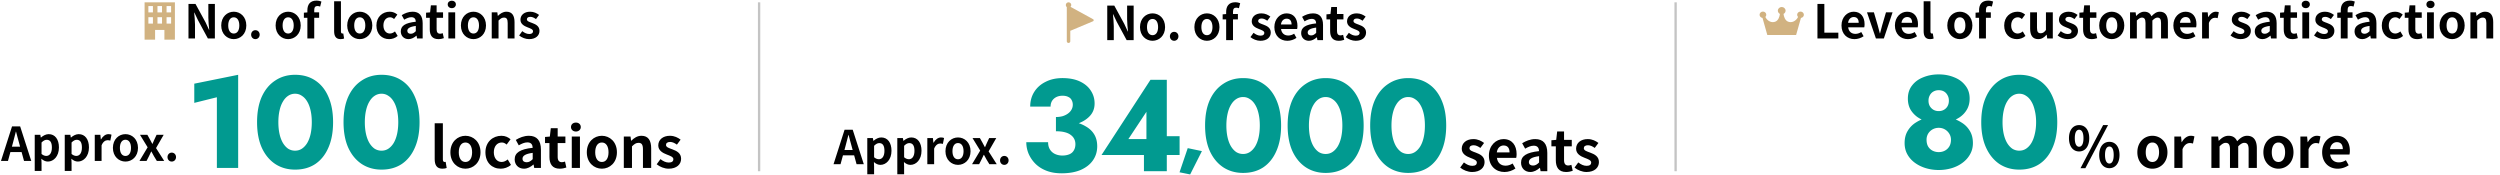
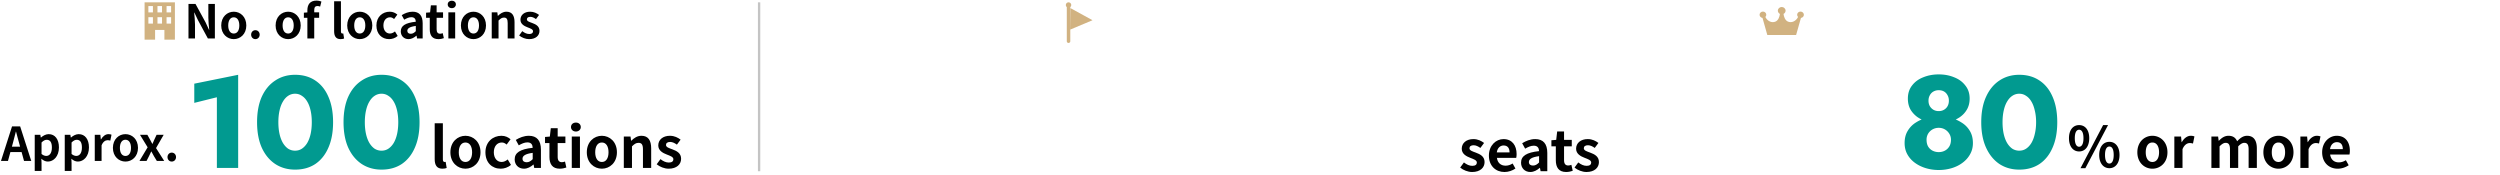
<svg xmlns="http://www.w3.org/2000/svg" width="1072" height="75" fill="none">
  <path fill="#D1B281" d="M63.625 7.379h1.95v2.734h-1.95zm3.9 0h1.95v2.734h-1.95zm3.9 0h1.95v2.734h-1.95zm-7.8-4.784h1.95v2.733h-1.95zm3.9 0h1.95v2.733h-1.95zm3.9 0h1.95v2.733h-1.95zM62 1v16h4.502v-4.151h3.996V17H75V1z" />
  <path fill="#000" d="M80.82 16.5V1.7h3.02l4.3 7.88 1.48 3.2h.1c-.16-1.54-.38-3.5-.38-5.18V1.7h2.8v14.8h-3l-4.28-7.92-1.5-3.18h-.1c.14 1.6.36 3.46.36 5.16v5.94zm19.42.28c-2.8 0-5.38-2.16-5.38-5.86 0-3.74 2.58-5.9 5.38-5.9s5.38 2.16 5.38 5.9c0 3.7-2.58 5.86-5.38 5.86m0-2.4c1.52 0 2.38-1.36 2.38-3.46 0-2.12-.86-3.5-2.38-3.5s-2.38 1.38-2.38 3.5c0 2.1.86 3.46 2.38 3.46m9.266 2.4c-1.04 0-1.82-.84-1.82-1.92s.78-1.92 1.82-1.92c1.06 0 1.84.84 1.84 1.92s-.78 1.92-1.84 1.92m14.055 0c-2.8 0-5.38-2.16-5.38-5.86 0-3.74 2.58-5.9 5.38-5.9s5.38 2.16 5.38 5.9c0 3.7-2.58 5.86-5.38 5.86m0-2.4c1.52 0 2.38-1.36 2.38-3.46 0-2.12-.86-3.5-2.38-3.5s-2.38 1.38-2.38 3.5c0 2.1.86 3.46 2.38 3.46M137.823.66l-.54 2.16c-.38-.14-.82-.24-1.18-.24-.88 0-1.36.52-1.36 1.76v.96h2.1v2.32h-2.1v8.88h-2.94V7.62h-1.5V5.44l1.5-.12V4.4c0-2.34 1.08-4.14 3.9-4.14.86 0 1.62.2 2.12.4m8.212 16.12c-2.04 0-2.76-1.34-2.76-3.42V.54h2.92V13.5c0 .66.32.88.6.88.12 0 .2 0 .4-.04l.36 2.18c-.34.14-.84.26-1.52.26m8.229 0c-2.8 0-5.38-2.16-5.38-5.86 0-3.74 2.58-5.9 5.38-5.9s5.38 2.16 5.38 5.9c0 3.7-2.58 5.86-5.38 5.86m0-2.4c1.52 0 2.38-1.36 2.38-3.46 0-2.12-.86-3.5-2.38-3.5s-2.38 1.38-2.38 3.5c0 2.1.86 3.46 2.38 3.46m12.599 2.4c-3.1 0-5.46-2.16-5.46-5.86 0-3.74 2.68-5.9 5.72-5.9 1.38 0 2.44.54 3.26 1.24l-1.4 1.9c-.56-.48-1.08-.74-1.72-.74-1.7 0-2.86 1.38-2.86 3.5 0 2.1 1.16 3.46 2.78 3.46.8 0 1.56-.38 2.18-.9l1.16 1.94c-1.06.94-2.42 1.36-3.66 1.36m8.313 0c-2 0-3.32-1.42-3.32-3.32 0-2.4 1.94-3.66 6.44-4.14-.04-1.1-.52-1.94-1.9-1.94-1.04 0-2.04.46-3.08 1.06l-1.06-1.94c1.32-.82 2.92-1.48 4.68-1.48 2.84 0 4.3 1.7 4.3 4.94v6.54h-2.4l-.22-1.2h-.06c-.98.84-2.1 1.48-3.38 1.48m.96-2.3c.84 0 1.46-.4 2.16-1.1v-2.26c-2.72.36-3.64 1.1-3.64 2.1 0 .88.62 1.26 1.48 1.26m11.825 2.3c-2.66 0-3.68-1.68-3.68-4.2V7.62h-1.58V5.44l1.72-.14.34-3h2.46v3h2.76v2.32h-2.76v4.96c0 1.28.52 1.88 1.52 1.88.36 0 .8-.12 1.1-.24l.48 2.14c-.6.2-1.38.42-2.36.42m4.299-.28V5.3h2.92v11.2zm1.48-13c-1.02 0-1.76-.68-1.76-1.6 0-.96.74-1.6 1.76-1.6 1 0 1.74.64 1.74 1.6 0 .92-.74 1.6-1.74 1.6m9.274 13.28c-2.8 0-5.38-2.16-5.38-5.86 0-3.74 2.58-5.9 5.38-5.9s5.38 2.16 5.38 5.9c0 3.7-2.58 5.86-5.38 5.86m0-2.4c1.52 0 2.38-1.36 2.38-3.46 0-2.12-.86-3.5-2.38-3.5s-2.38 1.38-2.38 3.5c0 2.1.86 3.46 2.38 3.46m7.839 2.12V5.3h2.4l.2 1.48h.08c.98-.96 2.12-1.76 3.64-1.76 2.42 0 3.46 1.68 3.46 4.5v6.98h-2.94V9.88c0-1.72-.48-2.34-1.58-2.34-.92 0-1.5.44-2.34 1.26v7.7zm16.013.28c-1.5 0-3.16-.66-4.26-1.58l1.34-1.84c1 .78 1.96 1.22 3 1.22 1.12 0 1.62-.48 1.62-1.18 0-.84-1.16-1.22-2.34-1.68-1.42-.54-3.06-1.4-3.06-3.26 0-2.02 1.64-3.44 4.16-3.44 1.64 0 2.88.68 3.82 1.38l-1.32 1.78c-.8-.56-1.58-.96-2.42-.96-1 0-1.48.44-1.48 1.08 0 .82 1.1 1.12 2.28 1.56 1.48.56 3.12 1.3 3.12 3.38 0 1.96-1.54 3.54-4.46 3.54M5.1 62.9h3.52l-.44-1.62c-.46-1.54-.86-3.24-1.3-4.84H6.8c-.38 1.62-.82 3.3-1.26 4.84zm5.2 6.1-1.04-3.8h-4.8L3.42 69h-3l4.74-14.8h3.48L13.4 69zm4.592 4.3V57.8h2.4l.2 1.16h.08c.94-.8 2.1-1.44 3.3-1.44 2.76 0 4.4 2.26 4.4 5.7 0 3.84-2.3 6.06-4.76 6.06-.98 0-1.92-.44-2.78-1.22l.08 1.84v3.4zm4.96-6.44c1.36 0 2.4-1.16 2.4-3.6 0-2.14-.68-3.32-2.22-3.32-.76 0-1.44.38-2.22 1.16v4.92c.72.62 1.44.84 2.04.84m7.912 6.44V57.8h2.4l.2 1.16h.08c.94-.8 2.1-1.44 3.3-1.44 2.76 0 4.4 2.26 4.4 5.7 0 3.84-2.3 6.06-4.76 6.06-.98 0-1.92-.44-2.78-1.22l.08 1.84v3.4zm4.96-6.44c1.36 0 2.4-1.16 2.4-3.6 0-2.14-.68-3.32-2.22-3.32-.76 0-1.44.38-2.22 1.16v4.92c.72.62 1.44.84 2.04.84m7.91 2.14V57.8h2.4l.2 1.98h.08c.82-1.46 2.02-2.26 3.18-2.26.62 0 .98.1 1.32.24l-.52 2.54c-.38-.12-.7-.18-1.16-.18-.88 0-1.94.58-2.58 2.2V69zm13.157.28c-2.8 0-5.38-2.16-5.38-5.86 0-3.74 2.58-5.9 5.38-5.9s5.38 2.16 5.38 5.9c0 3.7-2.58 5.86-5.38 5.86m0-2.4c1.52 0 2.38-1.36 2.38-3.46 0-2.12-.86-3.5-2.38-3.5s-2.38 1.38-2.38 3.5c0 2.1.86 3.46 2.38 3.46M59.804 69l3.5-5.84-3.28-5.36h3.16l1.12 2c.32.62.66 1.26 1 1.88h.08c.26-.62.56-1.26.82-1.88l.94-2h3.04l-3.28 5.7 3.5 5.5h-3.16l-1.24-2.04c-.36-.66-.72-1.34-1.08-1.98h-.1c-.32.64-.62 1.3-.94 1.98L62.844 69zm13.838.28c-1.04 0-1.82-.84-1.82-1.92s.78-1.92 1.82-1.92c1.06 0 1.84.84 1.84 1.92s-.78 1.92-1.84 1.92" />
  <path fill="#019A90" d="M83.308 44.112V35.88l18.816-3.808V72h-9.128V41.704zM119.36 52.4q0 2.745.504 5.04.505 2.24 1.456 3.864.953 1.568 2.24 2.464a5.5 5.5 0 0 0 2.968.84q1.625 0 2.912-.84 1.344-.896 2.296-2.464.952-1.624 1.456-3.864.504-2.295.504-5.04t-.504-4.984q-.504-2.296-1.456-3.864-.952-1.624-2.296-2.464-1.287-.896-2.912-.896a5.24 5.24 0 0 0-2.968.896q-1.287.84-2.24 2.464-.951 1.568-1.456 3.864-.504 2.24-.504 4.984m-9.128 0q0-6.384 2.016-10.92 2.073-4.536 5.768-6.944 3.697-2.464 8.512-2.464 5.04 0 8.68 2.464 3.64 2.408 5.6 6.944 2.016 4.536 2.016 10.92t-2.016 10.92q-1.96 4.536-5.6 7-3.64 2.408-8.68 2.408-4.815 0-8.512-2.408-3.695-2.464-5.768-7-2.016-4.536-2.016-10.92m46.206 0q0 2.745.504 5.04.505 2.24 1.456 3.864.953 1.568 2.24 2.464a5.5 5.5 0 0 0 2.968.84q1.625 0 2.912-.84 1.344-.896 2.296-2.464.952-1.624 1.456-3.864.504-2.295.504-5.04t-.504-4.984q-.504-2.296-1.456-3.864-.952-1.624-2.296-2.464-1.287-.896-2.912-.896a5.24 5.24 0 0 0-2.968.896q-1.287.84-2.24 2.464-.952 1.568-1.456 3.864-.504 2.24-.504 4.984m-9.128 0q0-6.384 2.016-10.92 2.073-4.536 5.768-6.944 3.697-2.464 8.512-2.464 5.04 0 8.68 2.464 3.64 2.408 5.6 6.944 2.016 4.536 2.016 10.92t-2.016 10.92q-1.96 4.536-5.6 7-3.64 2.408-8.68 2.408-4.815 0-8.512-2.408-3.695-2.464-5.768-7-2.016-4.536-2.016-10.92" />
  <path fill="#000" d="M189.708 72.336c-2.448 0-3.312-1.608-3.312-4.104V52.848h3.504V68.4c0 .792.384 1.056.72 1.056.144 0 .24 0 .48-.048l.432 2.616c-.408.168-1.008.312-1.824.312m9.874 0c-3.36 0-6.456-2.592-6.456-7.032 0-4.488 3.096-7.08 6.456-7.08s6.456 2.592 6.456 7.08c0 4.44-3.096 7.032-6.456 7.032m0-2.88c1.824 0 2.856-1.632 2.856-4.152 0-2.544-1.032-4.2-2.856-4.2s-2.856 1.656-2.856 4.2c0 2.52 1.032 4.152 2.856 4.152m15.12 2.88c-3.72 0-6.552-2.592-6.552-7.032 0-4.488 3.216-7.08 6.864-7.08 1.656 0 2.928.648 3.912 1.488l-1.68 2.28c-.672-.576-1.296-.888-2.064-.888-2.04 0-3.432 1.656-3.432 4.2 0 2.52 1.392 4.152 3.336 4.152.96 0 1.872-.456 2.616-1.08l1.392 2.328c-1.272 1.128-2.904 1.632-4.392 1.632m9.975 0c-2.4 0-3.984-1.704-3.984-3.984 0-2.88 2.328-4.392 7.728-4.968-.048-1.32-.624-2.328-2.28-2.328-1.248 0-2.448.552-3.696 1.272L221.173 60c1.584-.984 3.504-1.776 5.616-1.776 3.408 0 5.16 2.04 5.16 5.928V72h-2.88l-.264-1.44h-.072c-1.176 1.008-2.52 1.776-4.056 1.776m1.152-2.76c1.008 0 1.752-.48 2.592-1.32v-2.712c-3.264.432-4.368 1.32-4.368 2.52 0 1.056.744 1.512 1.776 1.512m14.19 2.76c-3.192 0-4.416-2.016-4.416-5.04v-5.952h-1.896v-2.616l2.064-.168.408-3.6h2.952v3.6h3.312v2.784h-3.312v5.952c0 1.536.624 2.256 1.824 2.256.432 0 .96-.144 1.32-.288l.576 2.568c-.72.24-1.656.504-2.832.504m5.158-.336V58.56h3.504V72zm1.776-15.6c-1.224 0-2.112-.816-2.112-1.92 0-1.152.888-1.92 2.112-1.92 1.2 0 2.088.768 2.088 1.92 0 1.104-.888 1.92-2.088 1.92m11.129 15.936c-3.36 0-6.456-2.592-6.456-7.032 0-4.488 3.096-7.08 6.456-7.08s6.456 2.592 6.456 7.08c0 4.44-3.096 7.032-6.456 7.032m0-2.88c1.824 0 2.856-1.632 2.856-4.152 0-2.544-1.032-4.2-2.856-4.2s-2.856 1.656-2.856 4.2c0 2.52 1.032 4.152 2.856 4.152M267.49 72V58.56h2.88l.24 1.776h.096c1.176-1.152 2.544-2.112 4.368-2.112 2.904 0 4.152 2.016 4.152 5.4V72h-3.528v-7.944c0-2.064-.576-2.808-1.896-2.808-1.104 0-1.8.528-2.808 1.512V72zm19.215.336c-1.8 0-3.792-.792-5.112-1.896l1.608-2.208c1.2.936 2.352 1.464 3.6 1.464 1.344 0 1.944-.576 1.944-1.416 0-1.008-1.392-1.464-2.808-2.016-1.704-.648-3.672-1.68-3.672-3.912 0-2.424 1.968-4.128 4.992-4.128 1.968 0 3.456.816 4.584 1.656l-1.584 2.136c-.96-.672-1.896-1.152-2.904-1.152-1.2 0-1.776.528-1.776 1.296 0 .984 1.32 1.344 2.736 1.872 1.776.672 3.744 1.56 3.744 4.056 0 2.352-1.848 4.248-5.352 4.248" />
  <path stroke="#C4C4C4" d="M325.5 1v72.417" />
-   <path fill="#D1B281" d="M468.968 8.695a.5.5 0 0 1-.306.435l-9.505 3.997a.5.5 0 0 1-.694-.466l.082-9.166a.5.5 0 0 1 .74-.434l9.424 5.17.06.039a.5.5 0 0 1 .199.425m-9.43-4.355-.068 7.57 7.852-3.3z" />
  <path fill="#D1B281" d="M458.19 1a1.157 1.157 0 0 1 .749 2.038l.001.01v14.619a.75.75 0 1 1-1.5 0V3.038A1.157 1.157 0 0 1 458.19 1m10.279 7.669-9.506 3.997.082-9.166z" />
-   <path fill="#000" d="M474.789 17.209v-14.8h3.02l4.3 7.88 1.48 3.2h.1c-.16-1.54-.38-3.5-.38-5.18v-5.9h2.8v14.8h-3l-4.28-7.92-1.5-3.18h-.1c.14 1.6.36 3.46.36 5.16v5.94zm19.42.28c-2.8 0-5.38-2.16-5.38-5.86 0-3.74 2.58-5.9 5.38-5.9s5.38 2.16 5.38 5.9c0 3.7-2.58 5.86-5.38 5.86m0-2.4c1.52 0 2.38-1.36 2.38-3.46 0-2.12-.86-3.5-2.38-3.5s-2.38 1.38-2.38 3.5c0 2.1.86 3.46 2.38 3.46m9.265 2.4c-1.04 0-1.82-.84-1.82-1.92s.78-1.92 1.82-1.92c1.06 0 1.84.84 1.84 1.92s-.78 1.92-1.84 1.92m14.056 0c-2.8 0-5.38-2.16-5.38-5.86 0-3.74 2.58-5.9 5.38-5.9s5.38 2.16 5.38 5.9c0 3.7-2.58 5.86-5.38 5.86m0-2.4c1.52 0 2.38-1.36 2.38-3.46 0-2.12-.86-3.5-2.38-3.5s-2.38 1.38-2.38 3.5c0 2.1.86 3.46 2.38 3.46m14.261-13.72-.54 2.16c-.38-.14-.82-.24-1.18-.24-.88 0-1.36.52-1.36 1.76v.96h2.1v2.32h-2.1v8.88h-2.94v-8.88h-1.5v-2.18l1.5-.12v-.92c0-2.34 1.08-4.14 3.9-4.14.86 0 1.62.2 2.12.4m8.653 16.12c-1.5 0-3.16-.66-4.26-1.58l1.34-1.84c1 .78 1.96 1.22 3 1.22 1.12 0 1.62-.48 1.62-1.18 0-.84-1.16-1.22-2.34-1.68-1.42-.54-3.06-1.4-3.06-3.26 0-2.02 1.64-3.44 4.16-3.44 1.64 0 2.88.68 3.82 1.38l-1.32 1.78c-.8-.56-1.58-.96-2.42-.96-1 0-1.48.44-1.48 1.08 0 .82 1.1 1.12 2.28 1.56 1.48.56 3.12 1.3 3.12 3.38 0 1.96-1.54 3.54-4.46 3.54m11.562 0c-3.12 0-5.56-2.18-5.56-5.86 0-3.64 2.54-5.9 5.22-5.9 3.08 0 4.68 2.26 4.68 5.36 0 .54-.06 1.08-.14 1.34h-6.9c.24 1.84 1.44 2.8 3.1 2.8.92 0 1.72-.28 2.52-.78l1 1.8c-1.1.76-2.52 1.24-3.92 1.24m-2.74-7h4.56c0-1.52-.68-2.48-2.12-2.48-1.18 0-2.22.84-2.44 2.48m11.988 7c-2 0-3.32-1.42-3.32-3.32 0-2.4 1.94-3.66 6.44-4.14-.04-1.1-.52-1.94-1.9-1.94-1.04 0-2.04.46-3.08 1.06l-1.06-1.94c1.32-.82 2.92-1.48 4.68-1.48 2.84 0 4.3 1.7 4.3 4.94v6.54h-2.4l-.22-1.2h-.06c-.98.84-2.1 1.48-3.38 1.48m.96-2.3c.84 0 1.46-.4 2.16-1.1v-2.26c-2.72.36-3.64 1.1-3.64 2.1 0 .88.62 1.26 1.48 1.26m11.825 2.3c-2.66 0-3.68-1.68-3.68-4.2v-4.96h-1.58v-2.18l1.72-.14.34-3h2.46v3h2.76v2.32h-2.76v4.96c0 1.28.52 1.88 1.52 1.88.36 0 .8-.12 1.1-.24l.48 2.14c-.6.2-1.38.42-2.36.42m7.264 0c-1.5 0-3.16-.66-4.26-1.58l1.34-1.84c1 .78 1.96 1.22 3 1.22 1.12 0 1.62-.48 1.62-1.18 0-.84-1.16-1.22-2.34-1.68-1.42-.54-3.06-1.4-3.06-3.26 0-2.02 1.64-3.44 4.16-3.44 1.64 0 2.88.68 3.82 1.38l-1.32 1.78c-.8-.56-1.58-.96-2.42-.96-1 0-1.48.44-1.48 1.08 0 .82 1.1 1.12 2.28 1.56 1.48.56 3.12 1.3 3.12 3.38 0 1.96-1.54 3.54-4.46 3.54M362.1 64.317h3.52l-.44-1.62c-.46-1.54-.86-3.24-1.3-4.84h-.08c-.38 1.62-.82 3.3-1.26 4.84zm5.2 6.1-1.04-3.8h-4.8l-1.04 3.8h-3l4.74-14.8h3.48l4.76 14.8zm4.593 4.3v-15.5h2.4l.2 1.16h.08c.94-.8 2.1-1.44 3.3-1.44 2.76 0 4.4 2.26 4.4 5.7 0 3.84-2.3 6.06-4.76 6.06-.98 0-1.921-.44-2.78-1.22l.08 1.84v3.4zm4.96-6.44c1.36 0 2.4-1.16 2.4-3.6 0-2.14-.68-3.32-2.22-3.32-.76 0-1.441.38-2.22 1.16v4.92c.72.62 1.44.84 2.04.84m7.911 6.44v-15.5h2.4l.2 1.16h.08c.94-.8 2.1-1.44 3.3-1.44 2.76 0 4.4 2.26 4.4 5.7 0 3.84-2.3 6.06-4.76 6.06-.98 0-1.92-.44-2.78-1.22l.08 1.84v3.4zm4.96-6.44c1.36 0 2.4-1.16 2.4-3.6 0-2.14-.68-3.32-2.22-3.32-.76 0-1.44.38-2.22 1.16v4.92c.72.62 1.44.84 2.04.84m7.911 2.14v-11.2h2.4l.2 1.98h.08c.82-1.46 2.02-2.26 3.18-2.26.62 0 .98.1 1.32.24l-.52 2.54c-.38-.12-.7-.18-1.16-.18-.88 0-1.94.58-2.58 2.2v6.68zm13.156.28c-2.8 0-5.38-2.16-5.38-5.86 0-3.74 2.58-5.9 5.38-5.9s5.38 2.16 5.38 5.9c0 3.7-2.58 5.86-5.38 5.86m0-2.4c1.52 0 2.38-1.36 2.38-3.46 0-2.12-.86-3.5-2.38-3.5s-2.38 1.38-2.38 3.5c0 2.1.86 3.46 2.38 3.46m6.013 2.12 3.5-5.84-3.28-5.36h3.16l1.12 2c.32.62.66 1.26 1 1.88h.08c.26-.62.56-1.26.82-1.88l.94-2h3.04l-3.28 5.7 3.5 5.5h-3.16l-1.24-2.04c-.36-.66-.72-1.34-1.08-1.98h-.1c-.32.64-.62 1.3-.94 1.98l-1.04 2.04zm13.838.28c-1.04 0-1.82-.84-1.82-1.92s.78-1.92 1.82-1.92c1.06 0 1.84.84 1.84 1.92s-.78 1.92-1.84 1.92" />
-   <path fill="#019A90" d="M452.788 54.433v-4.256q1.624 0 2.968-.392 1.344-.448 2.296-1.176.952-.727 1.456-1.68a4.25 4.25 0 0 0 .504-2.016q0-1.12-.504-2.016-.448-.896-1.456-1.344-.952-.504-2.464-.504-2.24 0-3.696 1.288-1.4 1.288-1.4 3.36h-8.736q0-3.472 1.68-6.216 1.736-2.8 4.872-4.368 3.136-1.624 7.28-1.624 4.424 0 7.504 1.456t4.648 3.92q1.624 2.464 1.624 5.488 0 3.36-2.24 5.6-2.184 2.24-5.936 3.36-3.696 1.12-8.4 1.12m2.408 19.88q-3.584 0-6.384-1.064t-4.76-2.968a14.1 14.1 0 0 1-2.968-4.312 12.8 12.8 0 0 1-1.008-4.984h9.352q0 1.904.84 3.192a5.05 5.05 0 0 0 2.24 1.904q1.4.615 3.024.616 1.624 0 2.912-.504t1.96-1.624q.728-1.12.728-2.744 0-1.232-.504-2.24t-1.512-1.736q-1.008-.785-2.632-1.176-1.567-.392-3.696-.392v-4.816q3.92 0 7.112.672 3.248.616 5.6 2.016 2.408 1.344 3.696 3.472t1.288 5.096q0 3.415-1.848 6.048-1.792 2.576-5.208 4.088-3.416 1.456-8.232 1.456m17.129-7.84 7.728-6.832h15.568l.952-1.232h9.24v8.064zm8.848-2.8-8.848 2.8 21-32.256h7v39.2h-9.8v-8.96l1.064-.616V47.937zM509.3 63.517l6.08 1.28-5.04 10-4.56-.92zM525.868 53.817q0 2.745.504 5.04.504 2.24 1.456 3.864.952 1.568 2.24 2.464 1.344.84 2.968.84t2.912-.84q1.344-.896 2.296-2.464.952-1.624 1.456-3.864.504-2.295.504-5.04t-.504-4.984q-.504-2.296-1.456-3.864-.952-1.624-2.296-2.464-1.288-.896-2.912-.896a5.24 5.24 0 0 0-2.968.896q-1.288.84-2.24 2.464-.952 1.568-1.456 3.864-.504 2.24-.504 4.984m-9.128 0q0-6.384 2.016-10.92 2.072-4.536 5.768-6.944 3.696-2.464 8.512-2.464 5.04 0 8.68 2.464 3.64 2.408 5.6 6.944 2.016 4.536 2.016 10.92t-2.016 10.92q-1.96 4.536-5.6 7-3.64 2.408-8.68 2.408-4.816 0-8.512-2.408-3.696-2.464-5.768-7-2.016-4.536-2.016-10.92m44.526 0q0 2.745.504 5.04.504 2.24 1.456 3.864.952 1.568 2.24 2.464 1.344.84 2.968.84t2.912-.84q1.344-.896 2.296-2.464.952-1.624 1.456-3.864.504-2.295.504-5.04t-.504-4.984q-.504-2.296-1.456-3.864-.952-1.624-2.296-2.464-1.288-.896-2.912-.896a5.24 5.24 0 0 0-2.968.896q-1.288.84-2.24 2.464-.952 1.568-1.456 3.864-.504 2.24-.504 4.984m-9.128 0q0-6.384 2.016-10.92 2.072-4.536 5.768-6.944 3.696-2.464 8.512-2.464 5.04 0 8.68 2.464 3.64 2.408 5.6 6.944 2.016 4.536 2.016 10.92t-2.016 10.92q-1.96 4.536-5.6 7-3.64 2.408-8.68 2.408-4.816 0-8.512-2.408-3.696-2.464-5.768-7-2.016-4.536-2.016-10.92m44.526 0q0 2.745.504 5.04.505 2.24 1.456 3.864.953 1.568 2.24 2.464a5.5 5.5 0 0 0 2.968.84q1.625 0 2.912-.84 1.345-.896 2.296-2.464.952-1.624 1.456-3.864.504-2.295.504-5.04t-.504-4.984q-.504-2.296-1.456-3.864-.951-1.624-2.296-2.464-1.287-.896-2.912-.896a5.24 5.24 0 0 0-2.968.896q-1.287.84-2.24 2.464-.952 1.568-1.456 3.864-.504 2.24-.504 4.984m-9.128 0q0-6.384 2.016-10.92 2.072-4.536 5.768-6.944 3.697-2.464 8.512-2.464 5.04 0 8.68 2.464 3.64 2.408 5.6 6.944 2.016 4.536 2.016 10.92t-2.016 10.92q-1.96 4.536-5.6 7-3.64 2.408-8.68 2.408-4.816 0-8.512-2.408-3.696-2.464-5.768-7-2.016-4.536-2.016-10.92" />
  <path fill="#000" d="M631.236 73.753c-1.8 0-3.792-.792-5.112-1.896l1.608-2.208c1.2.936 2.352 1.464 3.6 1.464 1.344 0 1.944-.576 1.944-1.416 0-1.008-1.392-1.464-2.808-2.016-1.704-.648-3.672-1.68-3.672-3.912 0-2.424 1.968-4.128 4.992-4.128 1.968 0 3.456.816 4.584 1.656l-1.584 2.136c-.96-.672-1.896-1.152-2.904-1.152-1.2 0-1.776.528-1.776 1.296 0 .984 1.32 1.344 2.736 1.872 1.776.672 3.744 1.56 3.744 4.056 0 2.352-1.848 4.248-5.352 4.248m13.875 0c-3.744 0-6.672-2.616-6.672-7.032 0-4.368 3.048-7.08 6.264-7.08 3.696 0 5.616 2.712 5.616 6.432 0 .648-.072 1.296-.168 1.608h-8.28c.288 2.208 1.728 3.36 3.72 3.36 1.104 0 2.064-.336 3.024-.936l1.2 2.16c-1.32.912-3.024 1.488-4.704 1.488m-3.288-8.4h5.472c0-1.824-.816-2.976-2.544-2.976-1.416 0-2.664 1.008-2.928 2.976m14.385 8.4c-2.4 0-3.984-1.704-3.984-3.984 0-2.88 2.328-4.392 7.728-4.968-.048-1.32-.624-2.328-2.28-2.328-1.248 0-2.448.552-3.696 1.272l-1.272-2.328c1.584-.984 3.504-1.776 5.616-1.776 3.408 0 5.16 2.04 5.16 5.928v7.848h-2.88l-.264-1.44h-.072c-1.176 1.008-2.52 1.776-4.056 1.776m1.152-2.76c1.008 0 1.752-.48 2.592-1.32v-2.712c-3.264.432-4.368 1.32-4.368 2.52 0 1.056.744 1.512 1.776 1.512m14.19 2.76c-3.192 0-4.416-2.016-4.416-5.04v-5.952h-1.896v-2.616l2.064-.168.408-3.6h2.952v3.6h3.312v2.784h-3.312v5.952c0 1.536.624 2.256 1.824 2.256.432 0 .96-.144 1.32-.288l.576 2.568c-.72.24-1.656.504-2.832.504m8.717 0c-1.8 0-3.792-.792-5.112-1.896l1.608-2.208c1.2.936 2.352 1.464 3.6 1.464 1.344 0 1.944-.576 1.944-1.416 0-1.008-1.392-1.464-2.808-2.016-1.704-.648-3.672-1.68-3.672-3.912 0-2.424 1.968-4.128 4.992-4.128 1.968 0 3.456.816 4.584 1.656l-1.584 2.136c-.96-.672-1.896-1.152-2.904-1.152-1.2 0-1.776.528-1.776 1.296 0 .984 1.32 1.344 2.736 1.872 1.776.672 3.744 1.56 3.744 4.056 0 2.352-1.848 4.248-5.352 4.248" />
-   <path stroke="#C4C4C4" d="M718.5 1v72.417" />
  <path fill="#D1B281" d="M773.5 6.33c0-.756-.647-1.37-1.444-1.37s-1.443.614-1.443 1.37c0 .37.154.705.405.952-.983 1.93-2.857 2.603-4.312 1.993-1.294-.544-1.774-2.099-1.936-3.304.527-.263.888-.79.888-1.395 0-.871-.744-1.576-1.659-1.576-.916 0-1.66.706-1.66 1.576 0 .606.361 1.132.888 1.395-.162 1.205-.64 2.76-1.936 3.304-1.455.61-3.329-.064-4.312-1.993.251-.247.405-.58.405-.951 0-.757-.646-1.37-1.443-1.37s-1.441.613-1.441 1.37c0 .696.546 1.27 1.254 1.357L757.822 15h12.353l2.068-7.312c.708-.088 1.256-.661 1.256-1.357z" />
-   <path fill="#000" d="M779.32 16.5V1.7h2.96v12.32h6v2.48zm15.87.28c-3.12 0-5.56-2.18-5.56-5.86 0-3.64 2.54-5.9 5.22-5.9 3.08 0 4.68 2.26 4.68 5.36 0 .54-.06 1.08-.14 1.34h-6.9c.24 1.84 1.44 2.8 3.1 2.8.92 0 1.72-.28 2.52-.78l1 1.8c-1.1.76-2.52 1.24-3.92 1.24m-2.74-7h4.56c0-1.52-.68-2.48-2.12-2.48-1.18 0-2.22.84-2.44 2.48m11.943 6.72-3.82-11.2h2.96l1.64 5.58c.28 1.1.6 2.26.9 3.4h.1c.28-1.14.6-2.3.9-3.4l1.64-5.58h2.82l-3.74 11.2zm13.707.28c-3.12 0-5.56-2.18-5.56-5.86 0-3.64 2.54-5.9 5.22-5.9 3.08 0 4.68 2.26 4.68 5.36 0 .54-.06 1.08-.14 1.34h-6.9c.24 1.84 1.44 2.8 3.1 2.8.92 0 1.72-.28 2.52-.78l1 1.8c-1.1.76-2.52 1.24-3.92 1.24m-2.74-7h4.56c0-1.52-.68-2.48-2.12-2.48-1.18 0-2.22.84-2.44 2.48m12.261 7c-2.04 0-2.76-1.34-2.76-3.42V.54h2.92V13.5c0 .66.32.88.6.88.12 0 .2 0 .4-.04l.36 2.18c-.34.14-.84.26-1.52.26m12.76 0c-2.8 0-5.38-2.16-5.38-5.86 0-3.74 2.58-5.9 5.38-5.9s5.38 2.16 5.38 5.9c0 3.7-2.58 5.86-5.38 5.86m0-2.4c1.52 0 2.38-1.36 2.38-3.46 0-2.12-.86-3.5-2.38-3.5s-2.38 1.38-2.38 3.5c0 2.1.86 3.46 2.38 3.46M854.643.66l-.54 2.16c-.38-.14-.82-.24-1.18-.24-.88 0-1.36.52-1.36 1.76v.96h2.1v2.32h-2.1v8.88h-2.94V7.62h-1.5V5.44l1.5-.12V4.4c0-2.34 1.08-4.14 3.9-4.14.86 0 1.62.2 2.12.4m10.213 16.12c-3.1 0-5.46-2.16-5.46-5.86 0-3.74 2.68-5.9 5.72-5.9 1.38 0 2.44.54 3.26 1.24l-1.4 1.9c-.56-.48-1.08-.74-1.72-.74-1.7 0-2.86 1.38-2.86 3.5 0 2.1 1.16 3.46 2.78 3.46.8 0 1.56-.38 2.18-.9l1.16 1.94c-1.06.94-2.42 1.36-3.66 1.36m9.107 0c-2.401 0-3.44-1.68-3.44-4.48v-7h2.94v6.62c0 1.74.48 2.34 1.56 2.34.92 0 1.52-.4 2.28-1.4V5.3h2.94v11.2h-2.4l-.22-1.6h-.08c-.96 1.14-2.04 1.88-3.58 1.88m12.614 0c-1.5 0-3.16-.66-4.26-1.58l1.34-1.84c1 .78 1.96 1.22 3 1.22 1.12 0 1.62-.48 1.62-1.18 0-.84-1.16-1.22-2.34-1.68-1.42-.54-3.06-1.4-3.06-3.26 0-2.02 1.64-3.44 4.16-3.44 1.64 0 2.88.68 3.82 1.38l-1.32 1.78c-.8-.56-1.58-.96-2.42-.96-1 0-1.48.44-1.48 1.08 0 .82 1.1 1.12 2.28 1.56 1.48.56 3.12 1.3 3.12 3.38 0 1.96-1.54 3.54-4.46 3.54m10.333 0c-2.66 0-3.68-1.68-3.68-4.2V7.62h-1.58V5.44l1.72-.14.34-3h2.46v3h2.76v2.32h-2.76v4.96c0 1.28.52 1.88 1.52 1.88.36 0 .8-.12 1.1-.24l.48 2.14c-.6.2-1.38.42-2.36.42m8.608 0c-2.8 0-5.38-2.16-5.38-5.86 0-3.74 2.58-5.9 5.38-5.9s5.38 2.16 5.38 5.9c0 3.7-2.58 5.86-5.38 5.86m0-2.4c1.52 0 2.38-1.36 2.38-3.46 0-2.12-.86-3.5-2.38-3.5s-2.38 1.38-2.38 3.5c0 2.1.86 3.46 2.38 3.46m7.839 2.12V5.3h2.4l.2 1.5h.08c.94-.98 1.98-1.78 3.44-1.78 1.6 0 2.54.72 3.08 1.96 1.02-1.08 2.1-1.96 3.56-1.96 2.38 0 3.48 1.68 3.48 4.5v6.98h-2.94V9.88c0-1.72-.5-2.34-1.56-2.34q-.96 0-2.16 1.26v7.7h-2.94V9.88c0-1.72-.5-2.34-1.56-2.34q-.96 0-2.16 1.26v7.7zm24.138.28c-3.12 0-5.56-2.18-5.56-5.86 0-3.64 2.54-5.9 5.22-5.9 3.08 0 4.68 2.26 4.68 5.36 0 .54-.06 1.08-.14 1.34h-6.9c.24 1.84 1.44 2.8 3.1 2.8.92 0 1.72-.28 2.52-.78l1 1.8c-1.1.76-2.52 1.24-3.92 1.24m-2.74-7h4.56c0-1.52-.68-2.48-2.12-2.48-1.18 0-2.22.84-2.44 2.48m9.501 6.72V5.3h2.4l.2 1.98h.08c.82-1.46 2.02-2.26 3.18-2.26.62 0 .98.1 1.32.24l-.52 2.54c-.38-.12-.7-.18-1.16-.18-.88 0-1.94.58-2.58 2.2v6.68zm16.442.28c-1.5 0-3.16-.66-4.26-1.58l1.34-1.84c1 .78 1.96 1.22 3 1.22 1.12 0 1.62-.48 1.62-1.18 0-.84-1.16-1.22-2.34-1.68-1.42-.54-3.06-1.4-3.06-3.26 0-2.02 1.64-3.44 4.16-3.44 1.64 0 2.88.68 3.82 1.38l-1.32 1.78c-.8-.56-1.58-.96-2.42-.96-1 0-1.48.44-1.48 1.08 0 .82 1.1 1.12 2.28 1.56 1.48.56 3.12 1.3 3.12 3.38 0 1.96-1.54 3.54-4.46 3.54m9.462 0c-2 0-3.32-1.42-3.32-3.32 0-2.4 1.94-3.66 6.44-4.14-.04-1.1-.52-1.94-1.9-1.94-1.04 0-2.04.46-3.08 1.06l-1.06-1.94c1.32-.82 2.92-1.48 4.68-1.48 2.84 0 4.3 1.7 4.3 4.94v6.54h-2.4l-.22-1.2h-.06c-.98.84-2.1 1.48-3.38 1.48m.96-2.3c.84 0 1.46-.4 2.16-1.1v-2.26c-2.72.36-3.64 1.1-3.64 2.1 0 .88.62 1.26 1.48 1.26m11.826 2.3c-2.66 0-3.68-1.68-3.68-4.2V7.62h-1.58V5.44l1.72-.14.34-3h2.46v3h2.76v2.32h-2.76v4.96c0 1.28.52 1.88 1.52 1.88.36 0 .8-.12 1.1-.24l.48 2.14c-.6.2-1.38.42-2.36.42m4.298-.28V5.3h2.92v11.2zm1.48-13c-1.02 0-1.76-.68-1.76-1.6 0-.96.74-1.6 1.76-1.6 1 0 1.74.64 1.74 1.6 0 .92-.74 1.6-1.74 1.6m7.794 13.28c-1.5 0-3.16-.66-4.26-1.58l1.34-1.84c1 .78 1.96 1.22 3 1.22 1.12 0 1.62-.48 1.62-1.18 0-.84-1.16-1.22-2.34-1.68-1.42-.54-3.06-1.4-3.06-3.26 0-2.02 1.64-3.44 4.16-3.44 1.64 0 2.88.68 3.822 1.38l-1.322 1.78c-.8-.56-1.58-.96-2.42-.96-1 0-1.48.44-1.48 1.08 0 .82 1.1 1.12 2.28 1.56 1.48.56 3.122 1.3 3.122 3.38 0 1.96-1.542 3.54-4.462 3.54M1009.74.66l-.54 2.16c-.38-.14-.82-.24-1.18-.24-.88 0-1.36.52-1.36 1.76v.96h2.1v2.32h-2.1v8.88h-2.94V7.62h-1.5V5.44l1.5-.12V4.4c0-2.34 1.08-4.14 3.9-4.14.86 0 1.62.2 2.12.4m3.21 16.12c-2 0-3.32-1.42-3.32-3.32 0-2.4 1.94-3.66 6.44-4.14-.04-1.1-.52-1.94-1.9-1.94-1.04 0-2.04.46-3.08 1.06l-1.06-1.94c1.32-.82 2.92-1.48 4.68-1.48 2.84 0 4.3 1.7 4.3 4.94v6.54h-2.4l-.22-1.2h-.06c-.98.84-2.1 1.48-3.38 1.48m.96-2.3c.84 0 1.46-.4 2.16-1.1v-2.26c-2.72.36-3.64 1.1-3.64 2.1 0 .88.62 1.26 1.48 1.26m12.86 2.3c-3.1 0-5.46-2.16-5.46-5.86 0-3.74 2.68-5.9 5.72-5.9 1.38 0 2.44.54 3.26 1.24l-1.4 1.9c-.56-.48-1.08-.74-1.72-.74-1.7 0-2.86 1.38-2.86 3.5 0 2.1 1.16 3.46 2.78 3.46.8 0 1.56-.38 2.18-.9l1.16 1.94c-1.06.94-2.42 1.36-3.66 1.36m9.65 0c-2.66 0-3.68-1.68-3.68-4.2V7.62h-1.58V5.44l1.72-.14.34-3h2.46v3h2.76v2.32h-2.76v4.96c0 1.28.52 1.88 1.52 1.88.36 0 .8-.12 1.1-.24l.48 2.14c-.6.2-1.38.42-2.36.42m4.3-.28V5.3h2.92v11.2zm1.48-13c-1.02 0-1.76-.68-1.76-1.6 0-.96.74-1.6 1.76-1.6 1 0 1.74.64 1.74 1.6 0 .92-.74 1.6-1.74 1.6m9.27 13.28c-2.8 0-5.38-2.16-5.38-5.86 0-3.74 2.58-5.9 5.38-5.9s5.38 2.16 5.38 5.9c0 3.7-2.58 5.86-5.38 5.86m0-2.4c1.52 0 2.38-1.36 2.38-3.46 0-2.12-.86-3.5-2.38-3.5s-2.38 1.38-2.38 3.5c0 2.1.86 3.46 2.38 3.46m7.84 2.12V5.3h2.4l.2 1.48h.08c.98-.96 2.12-1.76 3.64-1.76 2.42 0 3.46 1.68 3.46 4.5v6.98h-2.94V9.88c0-1.72-.48-2.34-1.58-2.34-.92 0-1.5.44-2.34 1.26v7.7z" />
  <path fill="#019A90" d="M818.096 42.264q0-3.305 1.792-5.6 1.792-2.352 4.816-3.528 3.024-1.232 6.608-1.232 3.64 0 6.608 1.232 3.024 1.176 4.816 3.528 1.848 2.295 1.848 5.6 0 2.688-1.176 4.704-1.12 1.96-3.08 3.304a13.7 13.7 0 0 1-4.256 1.904 18.7 18.7 0 0 1-9.52 0 13.7 13.7 0 0 1-4.256-1.904 10.8 10.8 0 0 1-3.08-3.304q-1.12-2.016-1.12-4.704m8.848.896q0 1.344.56 2.352a4.5 4.5 0 0 0 1.568 1.568q1.008.56 2.24.56 1.288 0 2.24-.56a3.96 3.96 0 0 0 1.568-1.568q.56-1.008.56-2.352 0-1.288-.56-2.296-.56-1.064-1.512-1.624t-2.296-.56q-1.232 0-2.24.56a3.87 3.87 0 0 0-1.568 1.624q-.56 1.008-.56 2.296m-10.248 18.2q0-3.08 1.344-5.264a10.46 10.46 0 0 1 3.528-3.584 15.4 15.4 0 0 1 4.76-2.016q2.576-.672 4.984-.672t4.984.672a15.4 15.4 0 0 1 4.76 2.016 10.3 10.3 0 0 1 3.584 3.584q1.344 2.184 1.344 5.264 0 2.688-1.232 4.816-1.176 2.128-3.248 3.64-2.016 1.512-4.648 2.296a19.3 19.3 0 0 1-5.544.784q-2.856 0-5.488-.784t-4.704-2.296-3.248-3.64-1.176-4.816m9.408-1.456q0 1.736.672 2.912a4.87 4.87 0 0 0 1.904 1.792q1.232.615 2.632.616 1.456 0 2.632-.616a4.87 4.87 0 0 0 1.904-1.792q.728-1.176.728-2.912 0-1.4-.728-2.576a5.3 5.3 0 0 0-1.904-1.848q-1.176-.672-2.632-.672-1.4 0-2.632.672a5.3 5.3 0 0 0-1.904 1.848 5.1 5.1 0 0 0-.672 2.576m32.585-7.504q0 2.745.504 5.04.505 2.24 1.456 3.864.953 1.568 2.24 2.464a5.5 5.5 0 0 0 2.968.84q1.625 0 2.912-.84 1.344-.896 2.296-2.464.952-1.624 1.456-3.864.56-2.295.56-5.04t-.56-4.984q-.504-2.296-1.456-3.864-.951-1.624-2.296-2.464-1.287-.896-2.912-.896a5.24 5.24 0 0 0-2.968.896q-1.287.84-2.24 2.464-.952 1.568-1.456 3.864-.504 2.24-.504 4.984m-9.128 0q0-6.384 2.072-10.92t5.712-6.944q3.697-2.464 8.512-2.464 5.04 0 8.68 2.464 3.64 2.408 5.6 6.944 2.016 4.536 2.016 10.92t-2.016 10.92q-1.96 4.536-5.6 7-3.64 2.408-8.68 2.408-4.816 0-8.512-2.408-3.639-2.464-5.712-7t-2.072-10.92" />
  <path fill="#000" d="M891.52 64.944c-2.544 0-4.344-2.112-4.344-5.688s1.8-5.616 4.344-5.616c2.568 0 4.344 2.04 4.344 5.616s-1.776 5.688-4.344 5.688m0-2.016c1.056 0 1.872-1.056 1.872-3.672s-.816-3.624-1.872-3.624c-1.032 0-1.848 1.008-1.848 3.624s.816 3.672 1.848 3.672m12.984 9.192c-2.544 0-4.368-2.112-4.368-5.664 0-3.576 1.824-5.64 4.368-5.64s4.344 2.064 4.344 5.64c0 3.552-1.8 5.664-4.344 5.664m0-1.992c1.056 0 1.848-1.08 1.848-3.672 0-2.64-.792-3.624-1.848-3.624s-1.872.984-1.872 3.624c0 2.592.816 3.672 1.872 3.672M892.12 72.12l9.696-18.48h2.112l-9.72 18.48zm30.83.216c-3.36 0-6.456-2.592-6.456-7.032 0-4.488 3.096-7.08 6.456-7.08s6.456 2.592 6.456 7.08c0 4.44-3.096 7.032-6.456 7.032m0-2.88c1.824 0 2.856-1.632 2.856-4.152 0-2.544-1.032-4.2-2.856-4.2s-2.856 1.656-2.856 4.2c0 2.52 1.032 4.152 2.856 4.152M932.357 72V58.56h2.88l.24 2.376h.096c.984-1.752 2.424-2.712 3.816-2.712.744 0 1.176.12 1.584.288l-.624 3.048a4.2 4.2 0 0 0-1.392-.216c-1.056 0-2.328.696-3.096 2.64V72zm15.891 0V58.56h2.88l.24 1.8h.096c1.128-1.176 2.376-2.136 4.128-2.136 1.92 0 3.048.864 3.696 2.352 1.224-1.296 2.52-2.352 4.272-2.352 2.856 0 4.176 2.016 4.176 5.4V72h-3.528v-7.944c0-2.064-.6-2.808-1.872-2.808q-1.152 0-2.592 1.512V72h-3.528v-7.944c0-2.064-.6-2.808-1.872-2.808q-1.152 0-2.592 1.512V72zm28.748.336c-3.36 0-6.456-2.592-6.456-7.032 0-4.488 3.096-7.08 6.456-7.08s6.456 2.592 6.456 7.08c0 4.44-3.096 7.032-6.456 7.032m0-2.88c1.824 0 2.856-1.632 2.856-4.152 0-2.544-1.032-4.2-2.856-4.2s-2.856 1.656-2.856 4.2c0 2.52 1.032 4.152 2.856 4.152M986.404 72V58.56h2.88l.24 2.376h.096c.984-1.752 2.424-2.712 3.816-2.712.744 0 1.176.12 1.584.288l-.624 3.048a4.2 4.2 0 0 0-1.392-.216c-1.056 0-2.328.696-3.096 2.64V72zm16.006.336c-3.746 0-6.674-2.616-6.674-7.032 0-4.368 3.048-7.08 6.264-7.08 3.7 0 5.62 2.712 5.62 6.432 0 .648-.08 1.296-.17 1.608h-8.282c.288 2.208 1.732 3.36 3.722 3.36 1.1 0 2.06-.336 3.02-.936l1.2 2.16c-1.32.912-3.02 1.488-4.7 1.488m-3.29-8.4h5.47c0-1.824-.81-2.976-2.54-2.976-1.42 0-2.666 1.008-2.93 2.976" />
</svg>